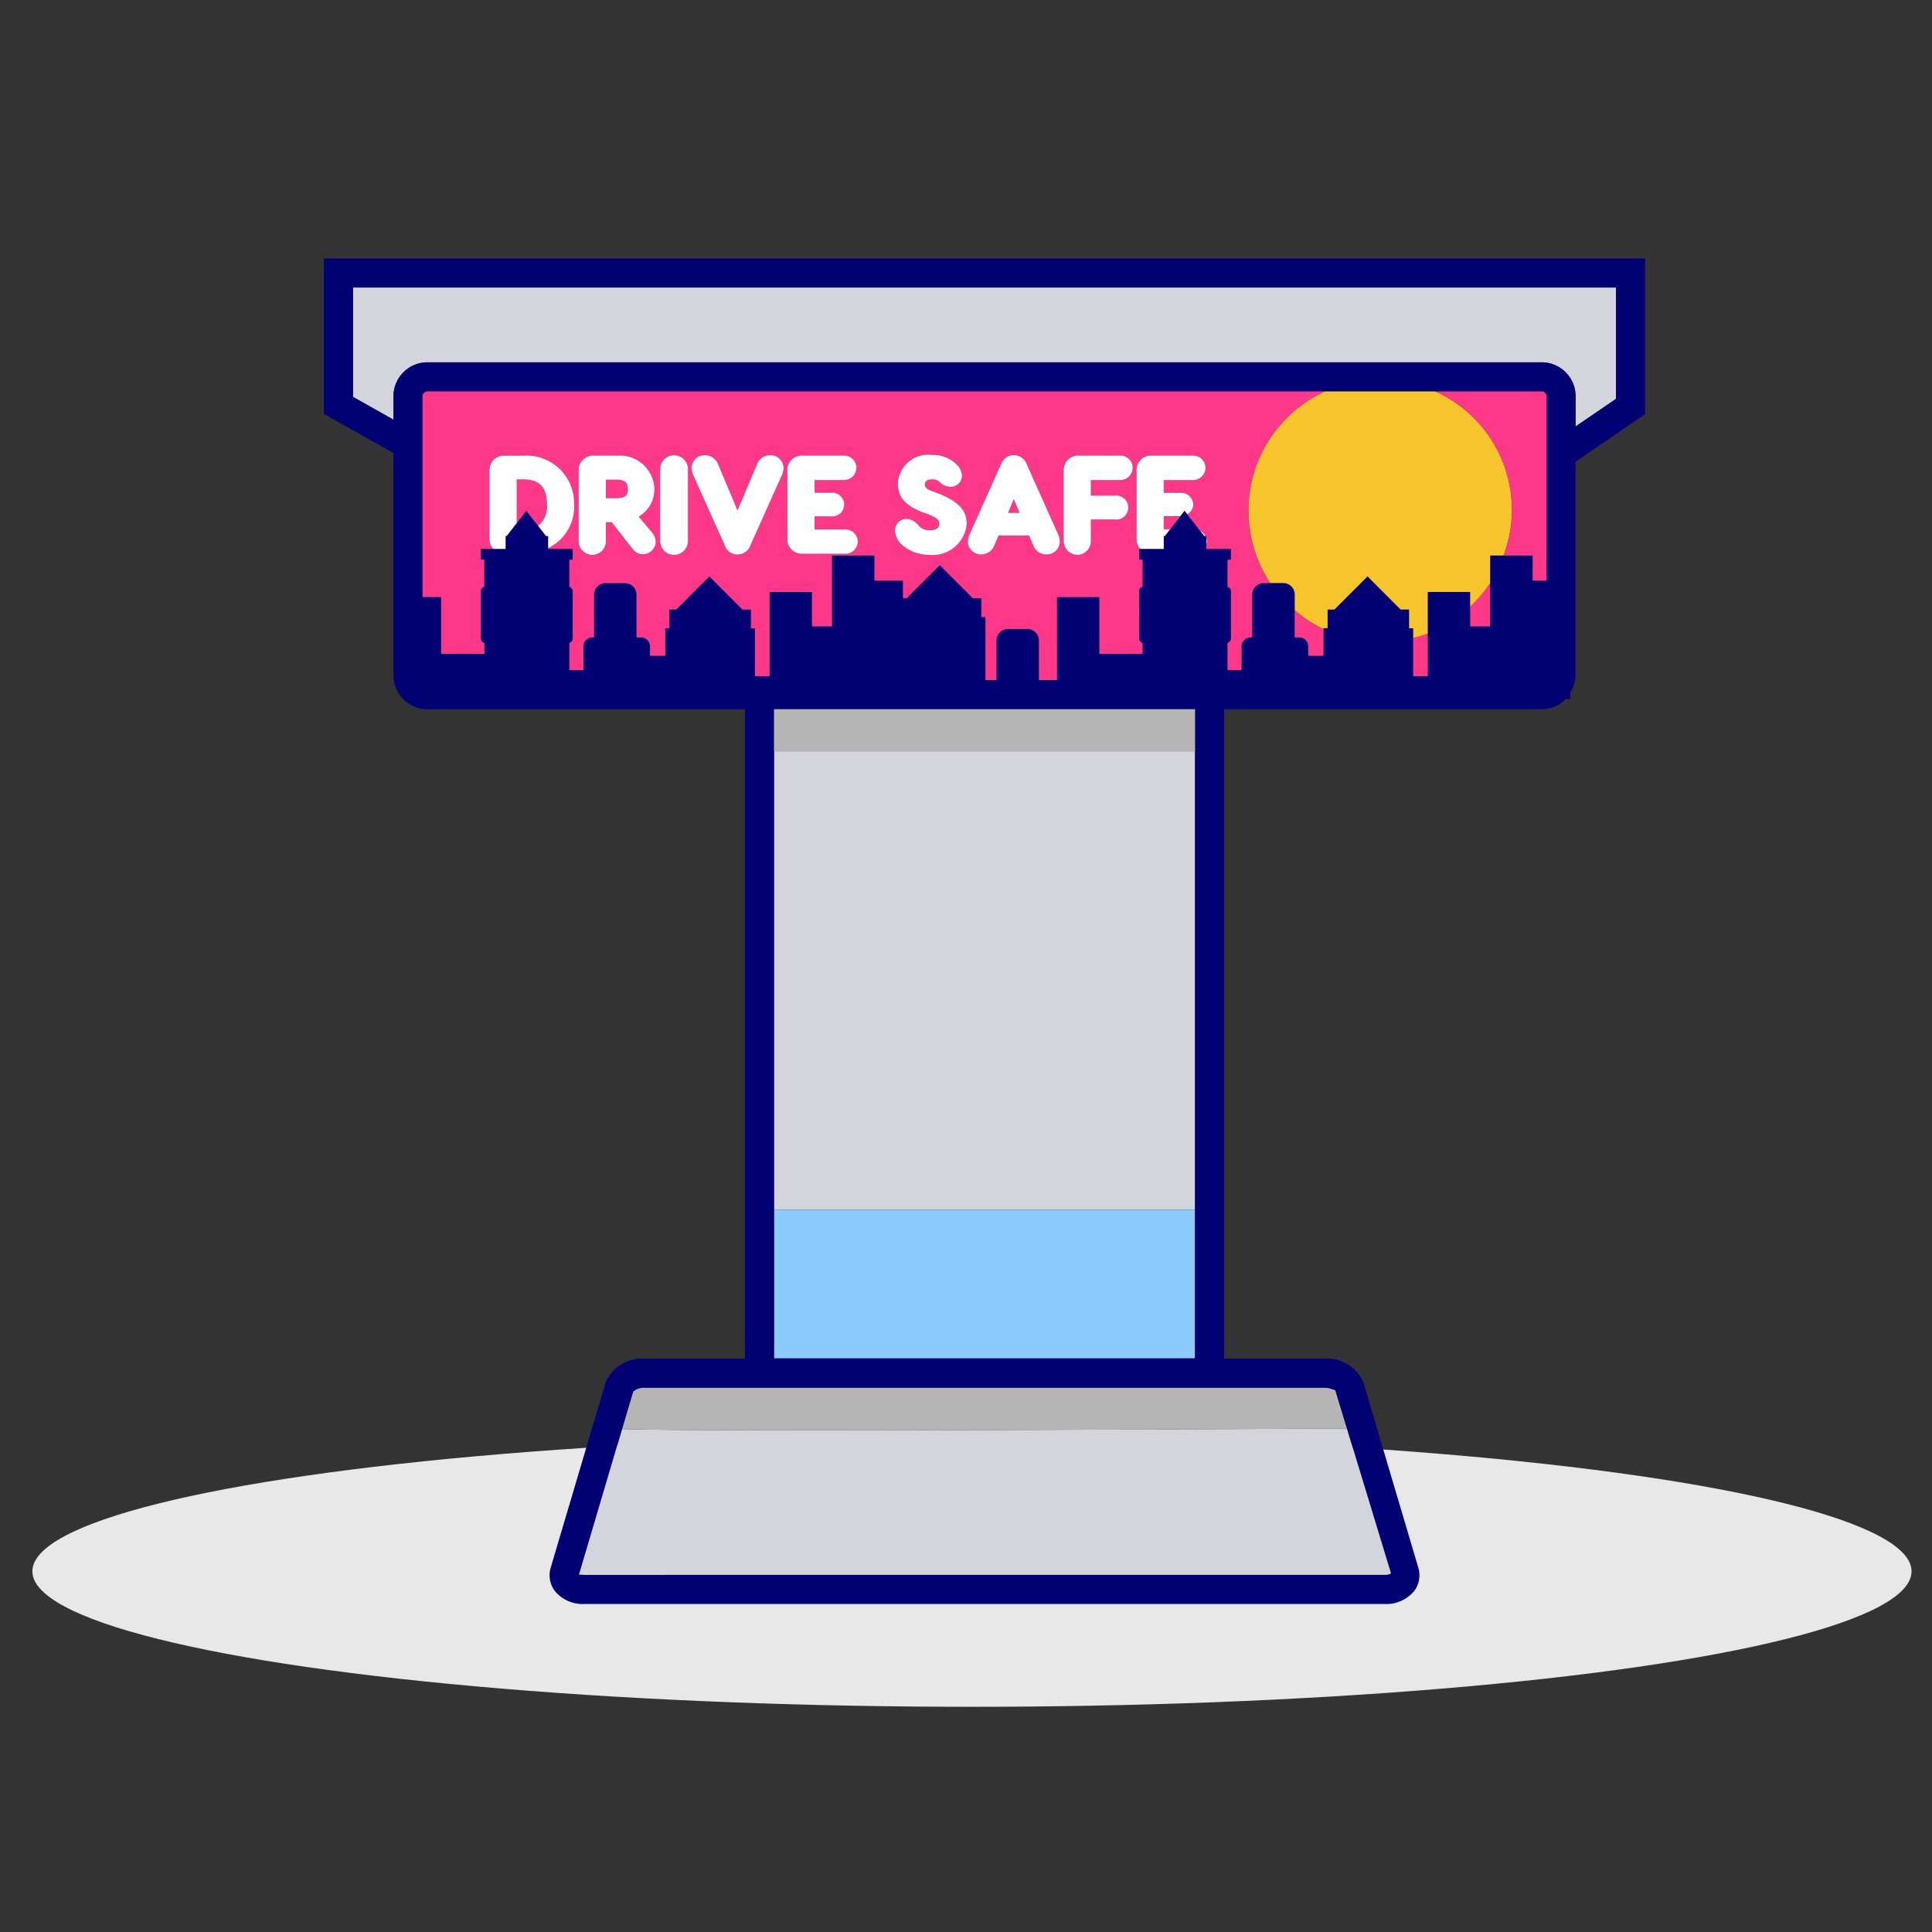
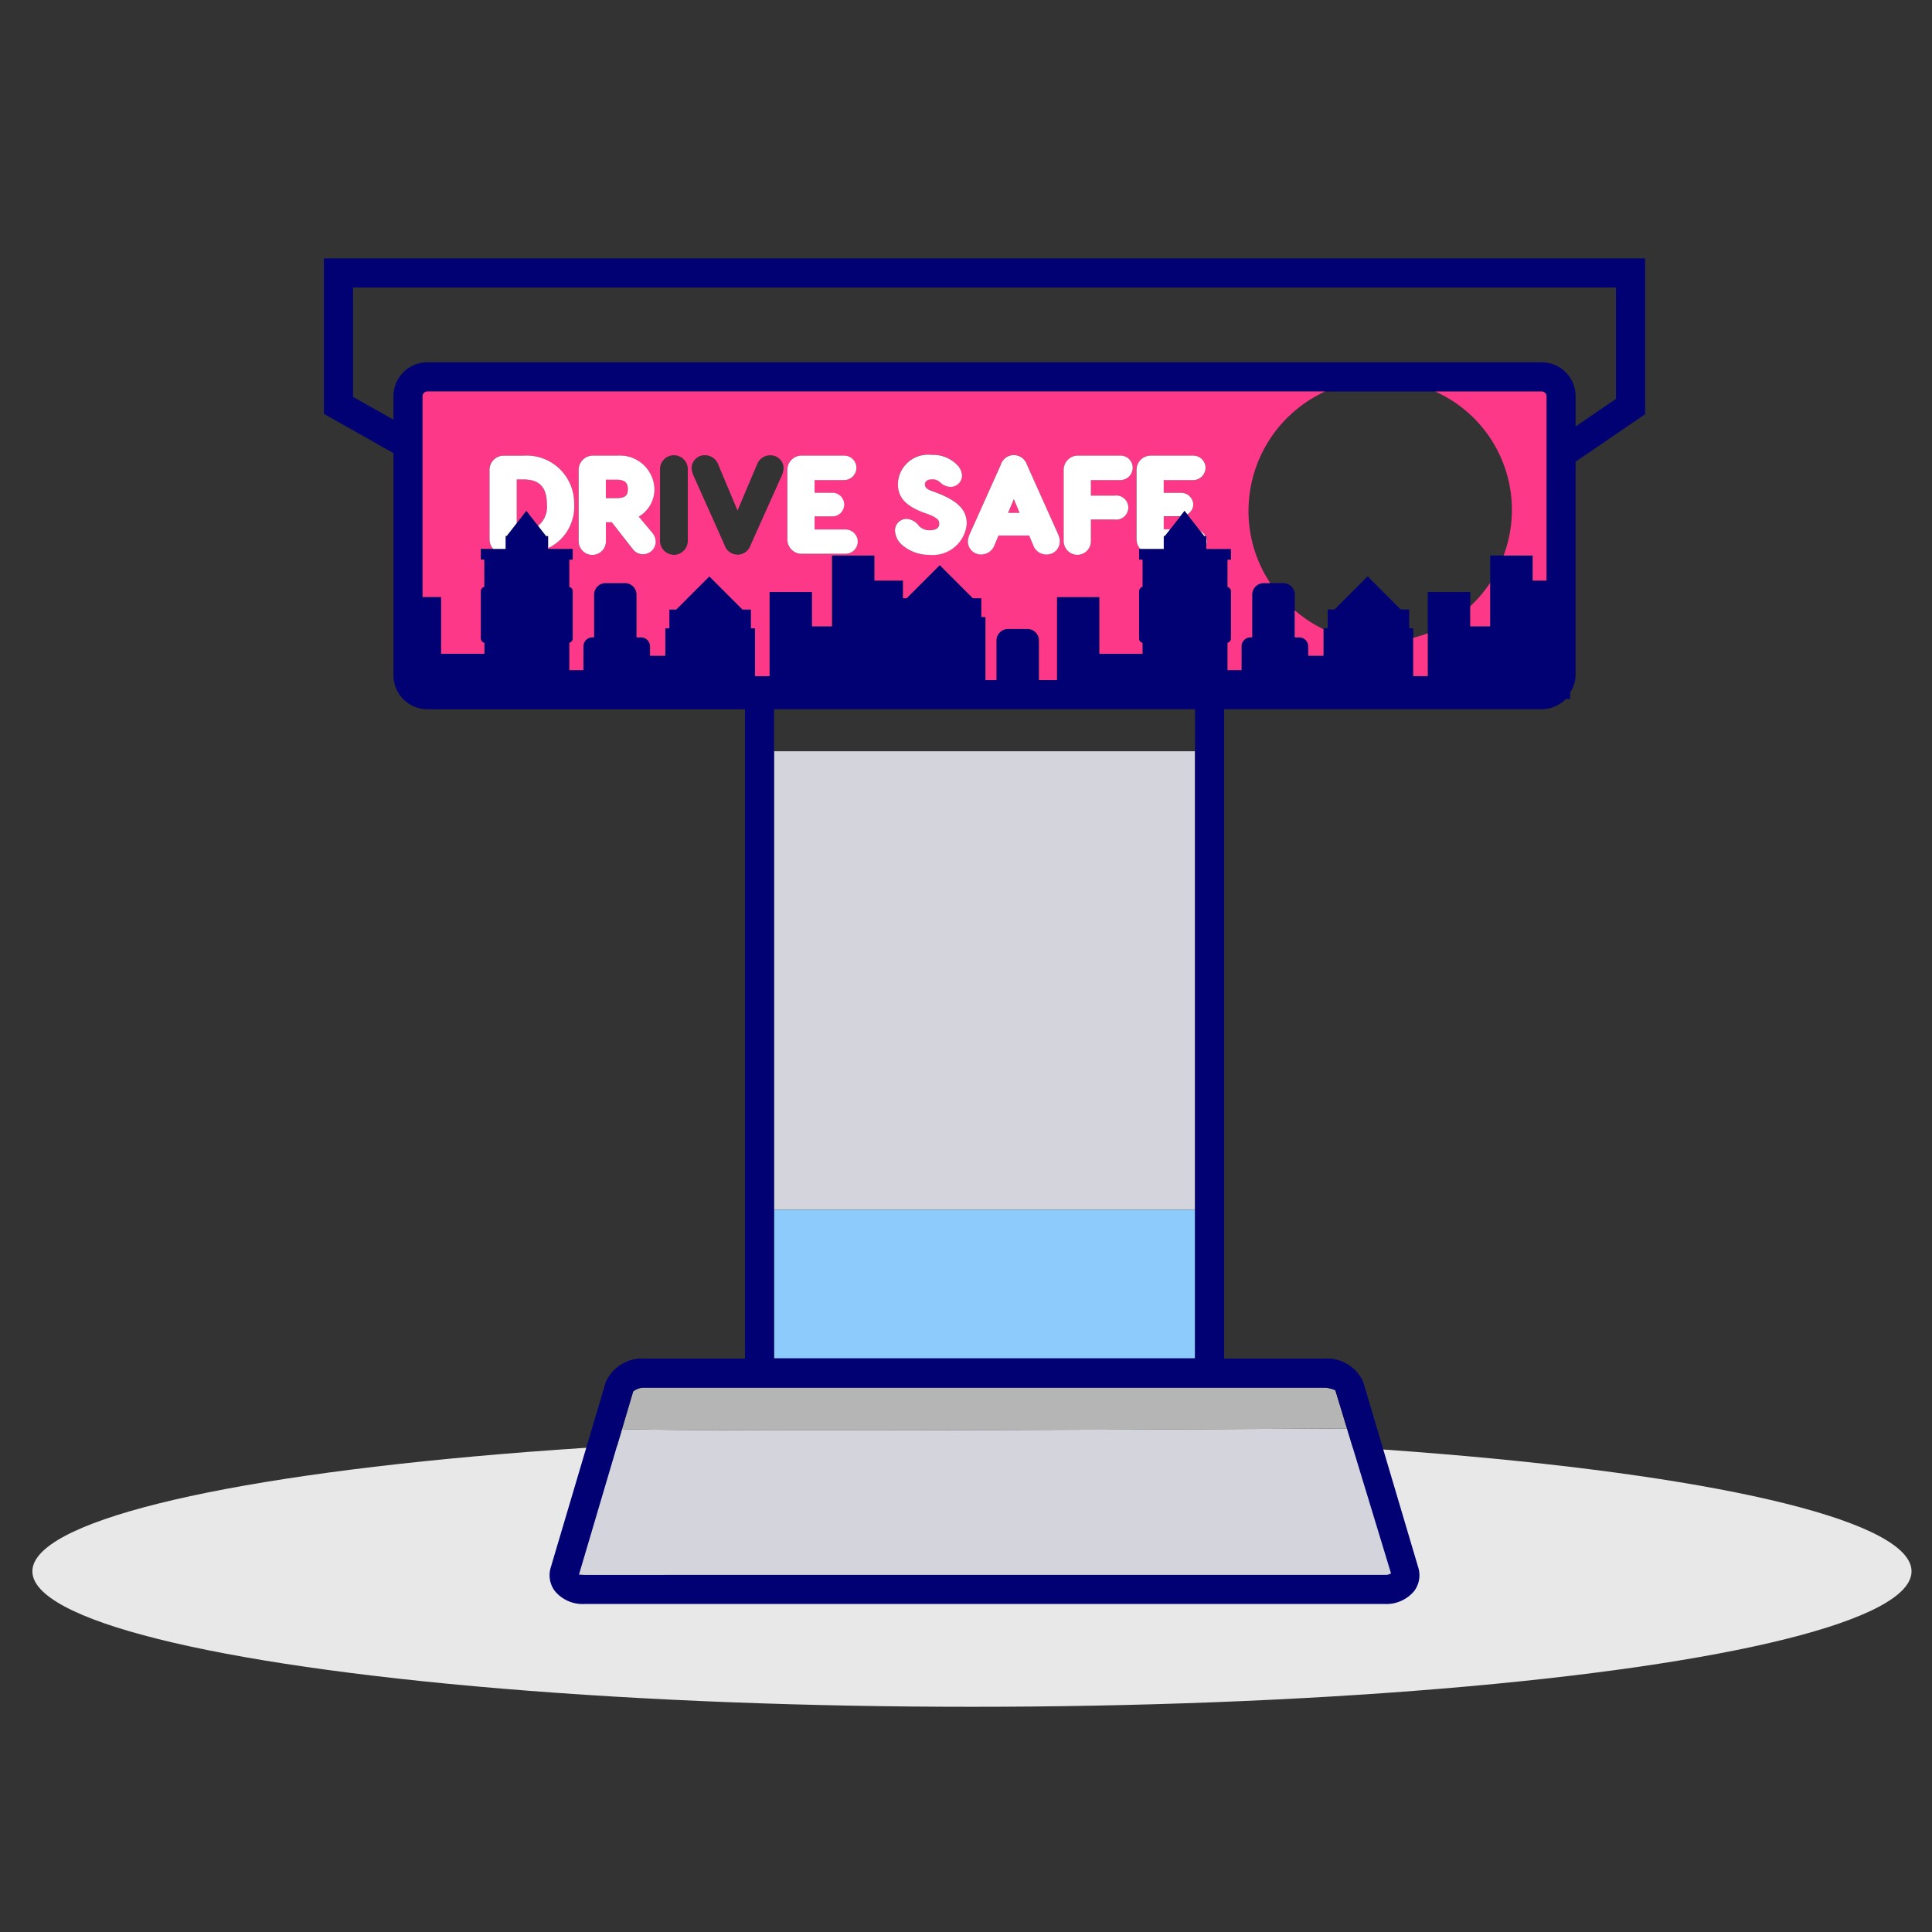
<svg xmlns="http://www.w3.org/2000/svg" width="80" height="80" viewBox="0 0 80 80">
  <rect x="0" y="0" width="80" height="80" fill="#333333" stroke="none" />
  <g id="Group_14410" data-name="Group 14410" transform="translate(7872 18849)">
    <rect id="Rectangle_7424" data-name="Rectangle 7424" width="80" height="80" transform="translate(-7872 -18849)" fill="#fff" opacity="0" />
    <g id="Group_14406" data-name="Group 14406" transform="translate(-7870.659 -18789.545)">
      <g id="Group_14405" data-name="Group 14405" transform="translate(0 0)">
        <ellipse id="Ellipse_1157" data-name="Ellipse 1157" cx="38.906" cy="5.61" rx="38.906" ry="5.61" fill="#e8e8e8" />
      </g>
    </g>
    <g id="Group_14409" data-name="Group 14409" transform="translate(-7858.587 -18838.299)">
      <rect id="Rectangle_7425" data-name="Rectangle 7425" width="17.433" height="18.985" transform="translate(18.638 20.407)" fill="#d4d4dc" />
      <g id="Group_14408" data-name="Group 14408" transform="translate(0 0)">
        <g id="Group_14407" data-name="Group 14407">
-           <path id="Path_29320" data-name="Path 29320" d="M1,5.528l1.674.944V5.5A1.408,1.408,0,0,1,4.081,4.1H50.217A1.408,1.408,0,0,1,51.624,5.5V6.752L53.3,5.608V1H1Z" transform="translate(0.205 0.205)" fill="#d4d4dc" />
          <rect id="Rectangle_7426" data-name="Rectangle 7426" width="17.433" height="6.154" transform="translate(18.638 39.393)" fill="#8dcbfd" />
          <path id="Path_29321" data-name="Path 29321" d="M40.563,40.192c-3.944.023-25.877.142-30.017.027L8.761,46.252a.068.068,0,0,1,.039-.008c.041,0,.1.012.187.012H42.124a.431.431,0,0,0,.264-.061Z" transform="translate(1.8 8.256)" fill="#d4d4dc" />
          <path id="Path_29322" data-name="Path 29322" d="M40.258,40.48l-.48-1.579a1.149,1.149,0,0,0-.459-.11H11.184a.737.737,0,0,0-.481.153l-.462,1.562c4.141.116,26.073,0,30.017-.027" transform="translate(2.104 7.969)" fill="#b5b5b5" />
          <path id="Path_29323" data-name="Path 29323" d="M54.708,0H0V6.437L2.879,8.061v9.2a1.409,1.409,0,0,0,1.407,1.407H17.433V45.554H13.286a1.652,1.652,0,0,0-1.616.972L9.391,54.21a1.088,1.088,0,0,0,.169.967,1.492,1.492,0,0,0,1.225.54H43.922a1.5,1.5,0,0,0,1.227-.541,1.087,1.087,0,0,0,.166-.967l-2.278-7.681a1.645,1.645,0,0,0-1.615-.974H37.277V18.666H50.423a1.4,1.4,0,0,0,1-.422h.184V17.97a1.368,1.368,0,0,0,.222-.711V8.417L54.708,6.45ZM53.5,5.815,51.83,6.958V5.711A1.408,1.408,0,0,0,50.423,4.3H4.285A1.408,1.408,0,0,0,2.879,5.711v.966L1.205,5.733V1.205H53.5ZM18.638,45.547V18.666H36.071V45.547ZM50.053,13.34V12.3h-1.76v2.933h-.826V13.813H45.708v3.481h-.6V15.314h-.17v-.777h-.348l-1.373-1.372-1.372,1.372h-.282v.777h-.17v1.139h-.63v-.386a.376.376,0,0,0-.375-.376H40.2V13.924a.48.48,0,0,0-.481-.48h-.8a.48.48,0,0,0-.481.48v1.767h-.065a.377.377,0,0,0-.376.376v.984h-.581V15.92a.183.183,0,0,0,.14-.178V13.779a.181.181,0,0,0-.14-.177V12.477h.14v-.45h-1.02V11.5h-.084l-.162-.207-.539-.691-.116-.148-.181.23-.421.54-.216.276h-.046v.532H33.755v.45h.14v.166h0V13.6a.181.181,0,0,0-.142.178v1.962a.181.181,0,0,0,.142.178v.453h-1.79V14.023h-1.76v3.438h-.743V15.824a.48.48,0,0,0-.481-.481h-.8a.481.481,0,0,0-.481.481v1.637h-.452V14.848h-.169v-.776h-.35L25.5,12.7,24.13,14.072h-.149V13.34H22.8V12.3h-1.76v2.933h-.826V13.813H18.454v3.481h-.6V15.314h-.169v-.777h-.35l-1.373-1.372-1.372,1.372H14.3v.777h-.17v1.139H13.5v-.386a.376.376,0,0,0-.375-.376h-.184V13.924a.479.479,0,0,0-.48-.48h-.8a.479.479,0,0,0-.48.48v1.767H11.12a.376.376,0,0,0-.375.376v.984h-.582V15.92a.184.184,0,0,0,.141-.178V13.779a.182.182,0,0,0-.141-.177V12.477H10.3v-.45H9.284V11.5H9.2l-.331-.424-.485-.622-.4.512-.416.534H7.521v.532H6.5v.45h.14v.166h0V13.6a.183.183,0,0,0-.142.178v1.962a.183.183,0,0,0,.142.178v.453H4.853V14.023H4.084V5.711a.2.2,0,0,1,.2-.2H50.423a.2.2,0,0,1,.2.2V13.34ZM10.785,54.512c-.083,0-.146-.012-.186-.012a.07.07,0,0,0-.04.008l1.784-6.033.463-1.562a.73.73,0,0,1,.48-.153H41.422a1.149,1.149,0,0,1,.459.11l.48,1.579,1.825,6a.431.431,0,0,1-.264.061Z" fill="#010173" />
-           <rect id="Rectangle_7427" data-name="Rectangle 7427" width="17.433" height="1.742" transform="translate(18.638 18.666)" fill="#b5b5b5" />
          <path id="Path_29324" data-name="Path 29324" d="M39.378,12.121v.823H40.2v-1.8a5.41,5.41,0,0,1-.826.974" transform="translate(8.089 2.29)" fill="#fd3888" />
          <path id="Path_29325" data-name="Path 29325" d="M33.349,13.208h.184a.375.375,0,0,1,.375.375v.387h.63v-1.1a5.435,5.435,0,0,1-1.19-.784Z" transform="translate(6.851 2.483)" fill="#fd3888" />
          <path id="Path_29326" data-name="Path 29326" d="M37.418,14.649h.6V12.877a5.371,5.371,0,0,1-.6.187Z" transform="translate(7.687 2.645)" fill="#fd3888" />
          <path id="Path_29327" data-name="Path 29327" d="M23.739,8.269l-.239.567h.477Z" transform="translate(4.828 1.699)" fill="#fd3888" />
          <path id="Path_29328" data-name="Path 29328" d="M10.6,7.99c0-.277-.137-.389-.473-.389H9.685v.763h.439c.345,0,.473-.1.473-.374" transform="translate(1.99 1.561)" fill="#fd3888" />
          <path id="Path_29329" data-name="Path 29329" d="M28.849,9.4h.262l.421-.539h-.682Z" transform="translate(5.926 1.82)" fill="#fd3888" />
          <path id="Path_29330" data-name="Path 29330" d="M37.589,9.511A5.444,5.444,0,0,1,40.765,4.57H3.589a.2.2,0,0,0-.2.2v8.311h.769v2.351H5.948v-.452A.184.184,0,0,1,5.8,14.8V12.839a.183.183,0,0,1,.143-.178V11.7h0v-.166H5.8v-.45h.506a.615.615,0,0,1-.152-.409V7.84a.593.593,0,0,1,.612-.614h.8a1.972,1.972,0,0,1,2.1,2.006A1.9,1.9,0,0,1,8.588,11.06v.028h1.02v.45H9.467v1.125a.182.182,0,0,1,.141.177V14.8a.183.183,0,0,1-.141.177v1.132h.582v-.985a.375.375,0,0,1,.375-.375h.066V12.985a.48.48,0,0,1,.48-.481h.8a.48.48,0,0,1,.48.481v1.767h.184a.375.375,0,0,1,.375.375v.386h.63V14.374h.17V13.6h.282l1.373-1.372L16.636,13.6h.35v.777h.169v1.981h.6V12.873h1.759v1.421h.826V11.361H22.1V12.4h1.183v.732h.149l1.373-1.372,1.372,1.372h.35v.777H26.7v2.611h.452V14.884a.482.482,0,0,1,.481-.481h.8a.481.481,0,0,1,.481.481v1.637h.744V13.083h1.759v2.351H33.2v-.452a.185.185,0,0,1-.142-.178V12.839a.184.184,0,0,1,.142-.178V11.7h0v-.166h-.14v-.45H33.1a.61.61,0,0,1-.153-.409V7.84a.593.593,0,0,1,.614-.614H35.3a.507.507,0,0,1,.514.5.515.515,0,0,1-.514.515H34.078v.522h.714a.506.506,0,0,1,.51.487.485.485,0,0,1-.245.411l.539.69a.508.508,0,0,1,.209.207h.037v.113a.45.45,0,0,1,.024.115.471.471,0,0,1-.024.116v.188h1.021v.45h-.141v1.125a.182.182,0,0,1,.141.177V14.8a.183.183,0,0,1-.141.177v1.132H37.3v-.985a.376.376,0,0,1,.376-.375h.065V12.985a.482.482,0,0,1,.481-.481h.266a5.411,5.411,0,0,1-.9-2.993m-25.075,1.8a.513.513,0,0,1-.422-.211L11.22,9.982h-.242v.79a.561.561,0,0,1-.558.564.567.567,0,0,1-.569-.564V7.84a.593.593,0,0,1,.614-.614h1a1.427,1.427,0,0,1,1.522,1.386,1.312,1.312,0,0,1-.65,1.14l.563.671a.586.586,0,0,1,.136.347.524.524,0,0,1-.524.536m1.284.028a.583.583,0,0,1-.575-.574V7.785a.575.575,0,0,1,1.15,0v2.977a.582.582,0,0,1-.575.574m2.633-.011a.562.562,0,0,1-.539-.405L14.6,8.04a.834.834,0,0,1-.07-.31.539.539,0,0,1,.553-.521.585.585,0,0,1,.538.359L16.431,9.5l.815-1.927a.573.573,0,0,1,.539-.36.538.538,0,0,1,.552.521.8.8,0,0,1-.07.309l-1.293,2.885a.574.574,0,0,1-.542.4m4.464-.033H19.108a.593.593,0,0,1-.614-.614V7.84a.593.593,0,0,1,.614-.614H20.84a.507.507,0,0,1,.514.5.515.515,0,0,1-.514.515H19.621v.522h.714a.49.49,0,1,1,0,.98h-.714v.539h1.273a.506.506,0,1,1,0,1.013m3.484.039a1.719,1.719,0,0,1-1.2-.465.861.861,0,0,1-.231-.532.478.478,0,0,1,.481-.493.676.676,0,0,1,.51.287.607.607,0,0,0,.44.18c.147,0,.4-.035.4-.264,0-.125-.035-.234-.459-.4l-.166-.059c-.565-.215-1.085-.507-1.085-1.189a1.249,1.249,0,0,1,1.385-1.21,1.4,1.4,0,0,1,1.038.387l0,0a.688.688,0,0,1,.234.468.474.474,0,0,1-.487.471.644.644,0,0,1-.434-.2.45.45,0,0,0-.317-.111c-.188,0-.3.076-.3.209,0,.053,0,.164.266.266l.152.053c.933.348,1.314.727,1.314,1.309a1.412,1.412,0,0,1-1.544,1.287m4.847-.017a.571.571,0,0,1-.539-.362l-.178-.422H27.24l-.178.423a.584.584,0,0,1-.539.36.539.539,0,0,1-.553-.521.809.809,0,0,1,.07-.307L27.334,7.6a.56.56,0,0,1,.538-.4.572.572,0,0,1,.542.4l1.293,2.882a.8.8,0,0,1,.07.309.538.538,0,0,1-.552.521m1.837-.547a.565.565,0,0,1-.558.569.576.576,0,0,1-.569-.569V7.84a.593.593,0,0,1,.612-.614H32.28a.507.507,0,0,1,.515.5.515.515,0,0,1-.515.515H31.062v.642h.982a.5.5,0,1,1,0,.991h-.982Z" transform="translate(0.696 0.939)" fill="#fd3888" />
          <path id="Path_29331" data-name="Path 29331" d="M7.868,8.612c0-.7-.307-1.02-.966-1.02H6.622V9.4l.4-.512.485.622a1.009,1.009,0,0,0,.362-.9" transform="translate(1.36 1.56)" fill="#fd3888" />
          <path id="Path_29332" data-name="Path 29332" d="M42.783,4.771a.2.2,0,0,0-.2-.2H38.173a5.369,5.369,0,0,1,2.833,6.791h1.205V12.4h.571Z" transform="translate(7.842 0.939)" fill="#fd3888" />
-           <path id="Path_29333" data-name="Path 29333" d="M39.49,4.57H34.936A5.427,5.427,0,0,0,32.662,12.5h.533a.481.481,0,0,1,.481.481v.644a5.435,5.435,0,0,0,1.19.784v-.039h.17V13.6h.282l1.372-1.373L38.061,13.6h.35v.776h.17v.4a5.391,5.391,0,0,0,.6-.187V12.873h1.759v.6a5.444,5.444,0,0,0,.826-.973V11.361h.554A5.369,5.369,0,0,0,39.49,4.57" transform="translate(6.524 0.939)" fill="#f6c52b" />
          <path id="Path_29334" data-name="Path 29334" d="M9.194,8.78a1.972,1.972,0,0,0-2.1-2.006H6.3a.593.593,0,0,0-.612.614v2.839a.61.61,0,0,0,.152.409h.514V10.1H6.4l.416-.534V7.76h.281c.658,0,.966.323.966,1.02a1.009,1.009,0,0,1-.362.9l.331.424h.086v.5A1.9,1.9,0,0,0,9.194,8.78" transform="translate(1.168 1.392)" fill="#fff" />
          <path id="Path_29335" data-name="Path 29335" d="M11.939,10.32a.586.586,0,0,0-.136-.347L11.239,9.3a1.314,1.314,0,0,0,.65-1.142,1.428,1.428,0,0,0-1.524-1.385h-1a.593.593,0,0,0-.614.614V10.32a.568.568,0,0,0,.57.564.562.562,0,0,0,.558-.564v-.79h.241l.873,1.115a.515.515,0,0,0,.422.211.525.525,0,0,0,.526-.536M9.877,7.771h.439c.336,0,.473.113.473.389s-.128.374-.473.374H9.877Z" transform="translate(1.797 1.392)" fill="#fff" />
-           <path id="Path_29336" data-name="Path 29336" d="M12.7,10.312V7.336a.575.575,0,0,0-1.15,0v2.976a.575.575,0,0,0,1.15,0" transform="translate(2.372 1.389)" fill="#fff" />
-           <path id="Path_29337" data-name="Path 29337" d="M15.075,10.474l1.293-2.885a.8.8,0,0,0,.07-.309.538.538,0,0,0-.552-.521.573.573,0,0,0-.539.36l-.815,1.927-.811-1.929a.585.585,0,0,0-.538-.359.539.539,0,0,0-.553.521.834.834,0,0,0,.07.31l1.293,2.88a.562.562,0,0,0,.539.405.574.574,0,0,0,.542-.4" transform="translate(2.595 1.389)" fill="#fff" />
          <path id="Path_29338" data-name="Path 29338" d="M18.835,10.331a.51.51,0,0,0-.515-.5H17.048V9.289h.712a.49.49,0,1,0,0-.979h-.712V7.787h1.217a.515.515,0,0,0,.515-.515.508.508,0,0,0-.515-.5H16.534a.593.593,0,0,0-.614.614v2.839a.593.593,0,0,0,.614.614H18.32a.512.512,0,0,0,.515-.509" transform="translate(3.27 1.392)" fill="#fff" />
          <path id="Path_29339" data-name="Path 29339" d="M22.589,9.6c0-.582-.38-.961-1.314-1.308l-.152-.054c-.266-.1-.266-.213-.266-.266,0-.133.108-.209.3-.209a.447.447,0,0,1,.316.111.644.644,0,0,0,.435.2.474.474,0,0,0,.486-.471.688.688,0,0,0-.234-.468l0,0a1.4,1.4,0,0,0-1.038-.387,1.25,1.25,0,0,0-1.385,1.21c0,.681.52.974,1.085,1.189l.168.059c.424.164.458.272.458.4,0,.229-.248.264-.4.264a.607.607,0,0,1-.44-.18A.674.674,0,0,0,20.1,9.4a.478.478,0,0,0-.482.493.855.855,0,0,0,.233.532,1.716,1.716,0,0,0,1.2.465A1.412,1.412,0,0,0,22.589,9.6" transform="translate(4.029 1.385)" fill="#fff" />
          <path id="Path_29340" data-name="Path 29340" d="M25.93,10.347a.81.81,0,0,0-.071-.31L24.567,7.156a.576.576,0,0,0-.544-.4.563.563,0,0,0-.538.4l-1.295,2.886a.81.81,0,0,0-.069.307.538.538,0,0,0,.552.521.584.584,0,0,0,.539-.36l.178-.423h1.268l.178.422a.571.571,0,0,0,.539.362.539.539,0,0,0,.553-.521M24.023,8.581l.239.567h-.477Z" transform="translate(4.544 1.387)" fill="#fff" />
          <path id="Path_29341" data-name="Path 29341" d="M27.52,9.42a.5.5,0,1,0,0-.991h-.982V7.787h1.217a.515.515,0,0,0,.515-.515.506.506,0,0,0-.515-.5H26.023a.593.593,0,0,0-.612.614v2.927a.576.576,0,0,0,.569.569.564.564,0,0,0,.558-.569V9.42Z" transform="translate(5.22 1.392)" fill="#fff" />
          <path id="Path_29342" data-name="Path 29342" d="M30.263,8.8a.5.5,0,0,0-.509-.487h-.714V7.788h1.217a.516.516,0,0,0,.515-.515.507.507,0,0,0-.515-.5H28.526a.592.592,0,0,0-.612.614v2.839a.615.615,0,0,0,.152.409h.975V10.1h.046l.216-.276h-.262v-.54h.682l.18-.23.116.148a.479.479,0,0,0,.245-.41" transform="translate(5.734 1.392)" fill="#fff" />
          <path id="Path_29343" data-name="Path 29343" d="M30.312,9.63v.23a.532.532,0,0,0,.023-.116.508.508,0,0,0-.023-.115" transform="translate(6.227 1.978)" fill="#fff" />
          <path id="Path_29344" data-name="Path 29344" d="M30.107,9.364l.162.207h.047a.508.508,0,0,0-.209-.207" transform="translate(6.185 1.924)" fill="#fff" />
        </g>
      </g>
    </g>
  </g>
</svg>